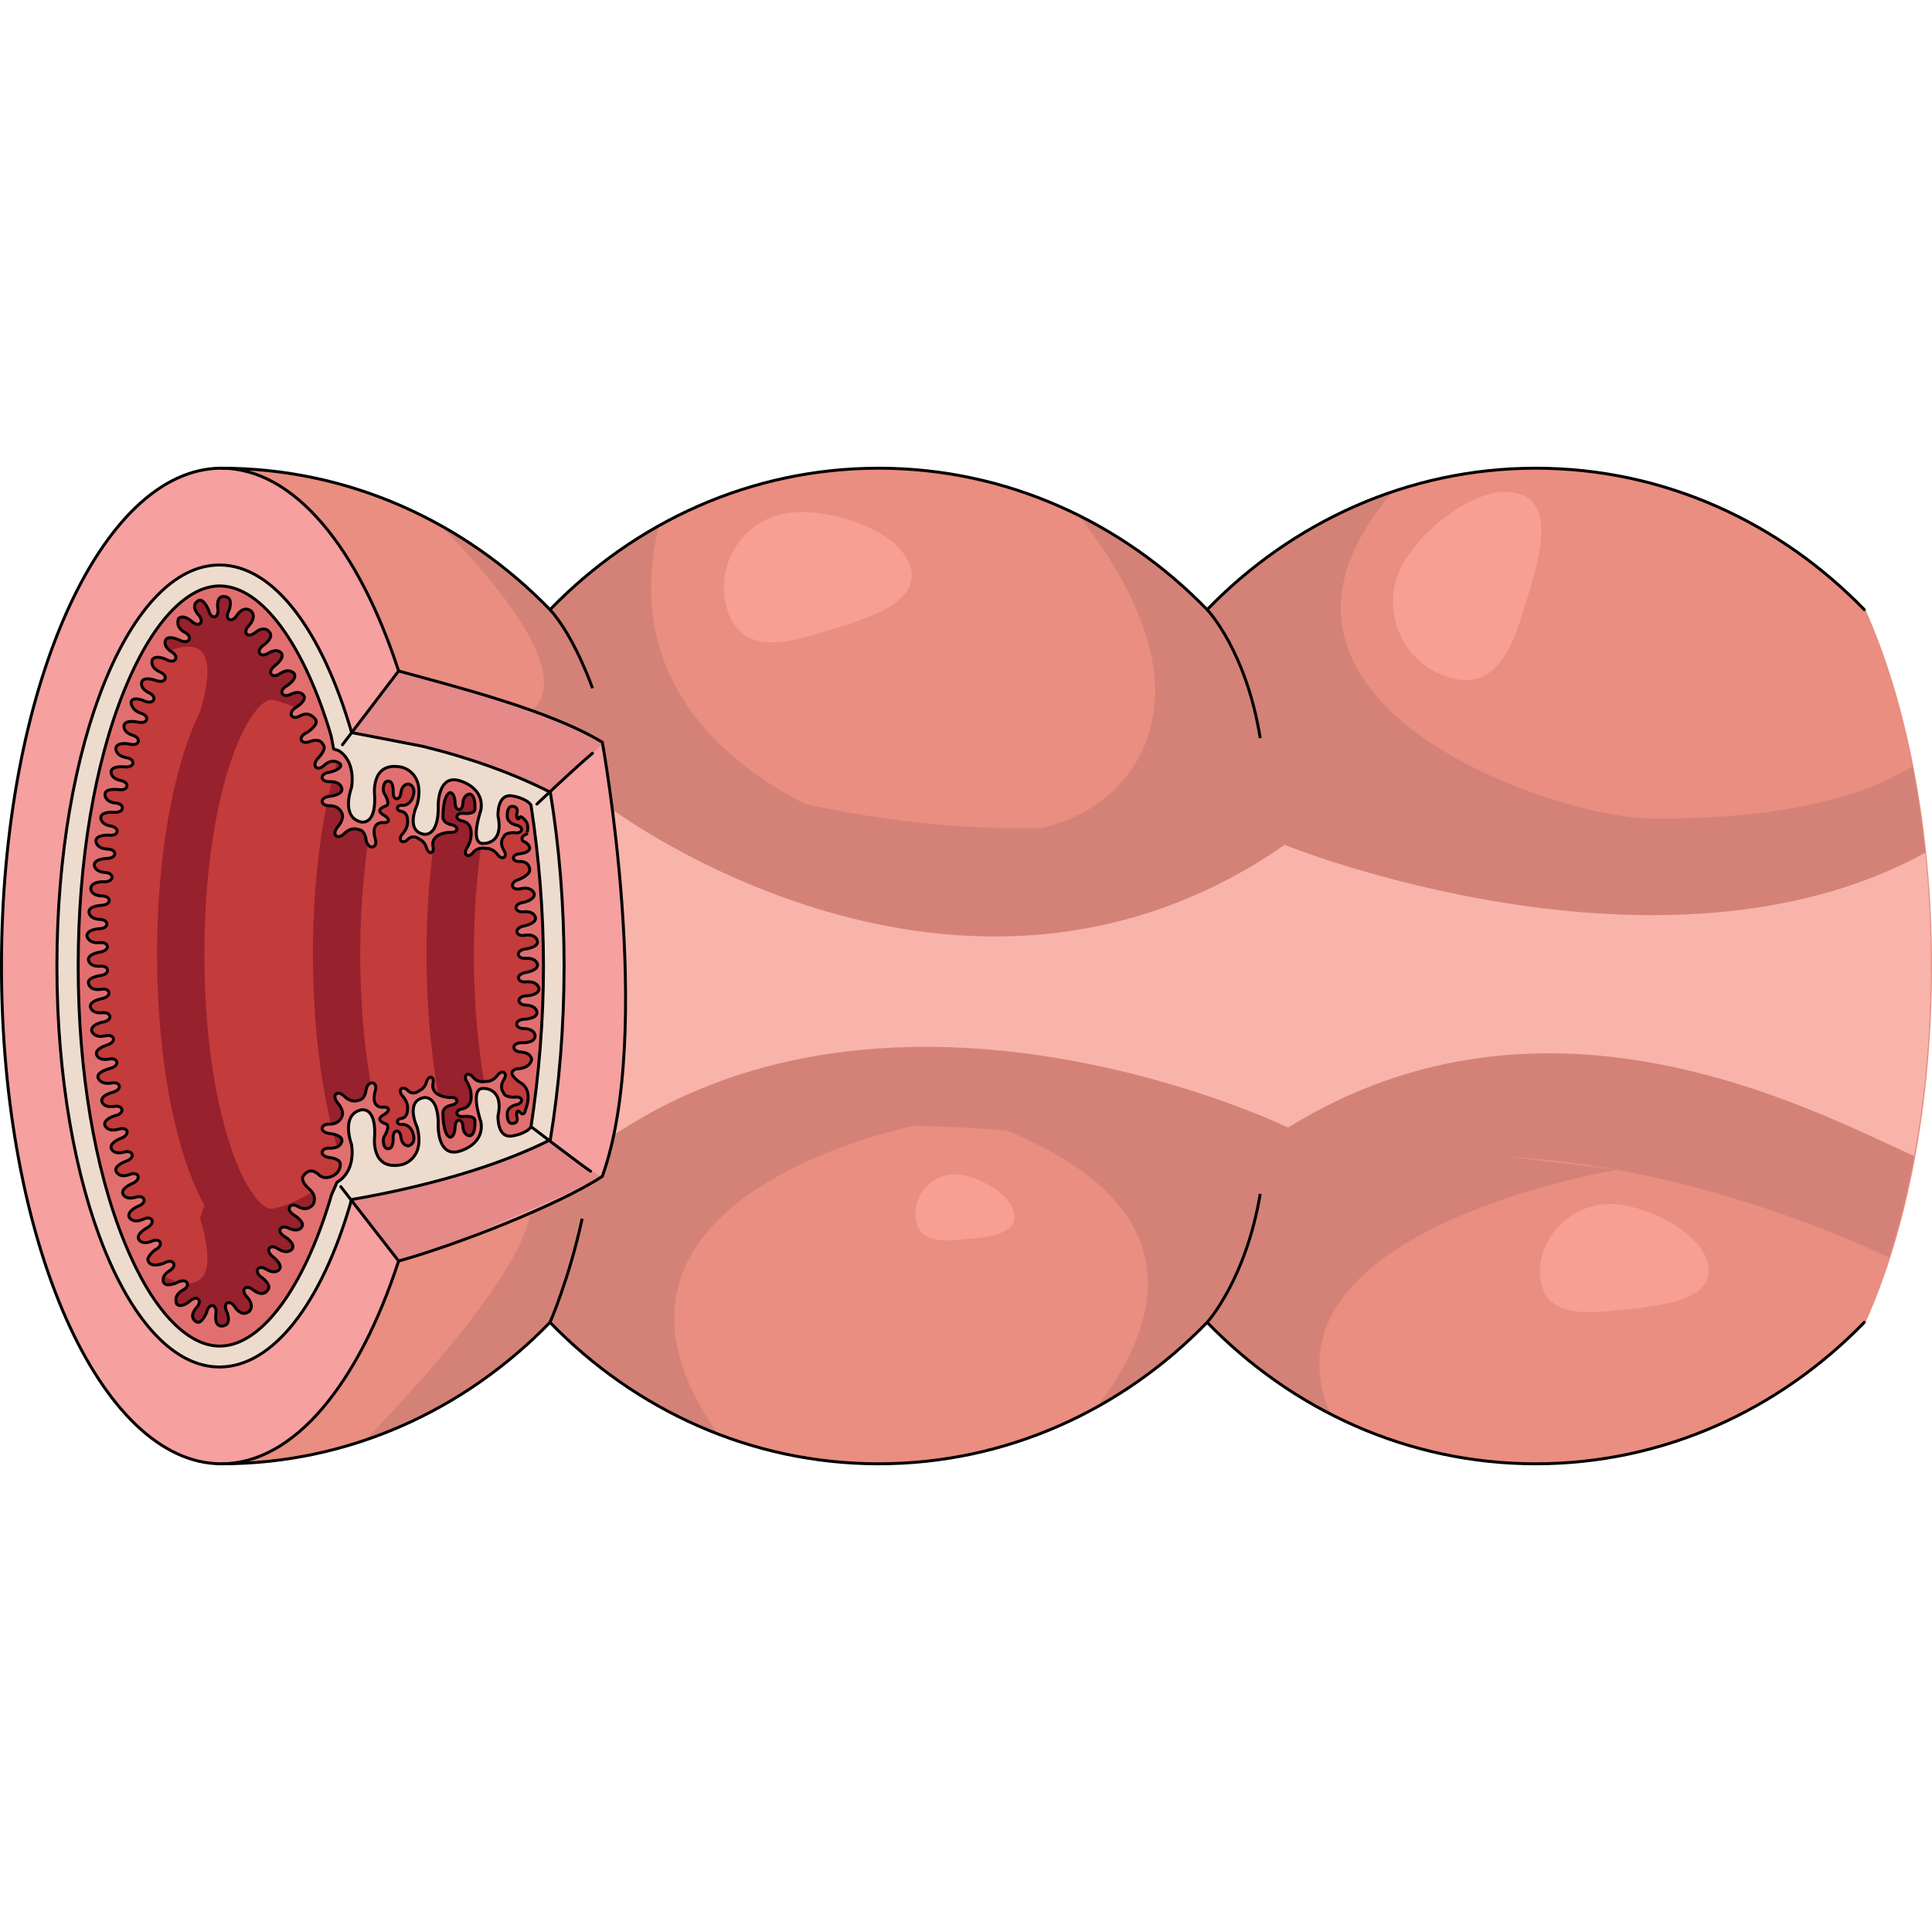
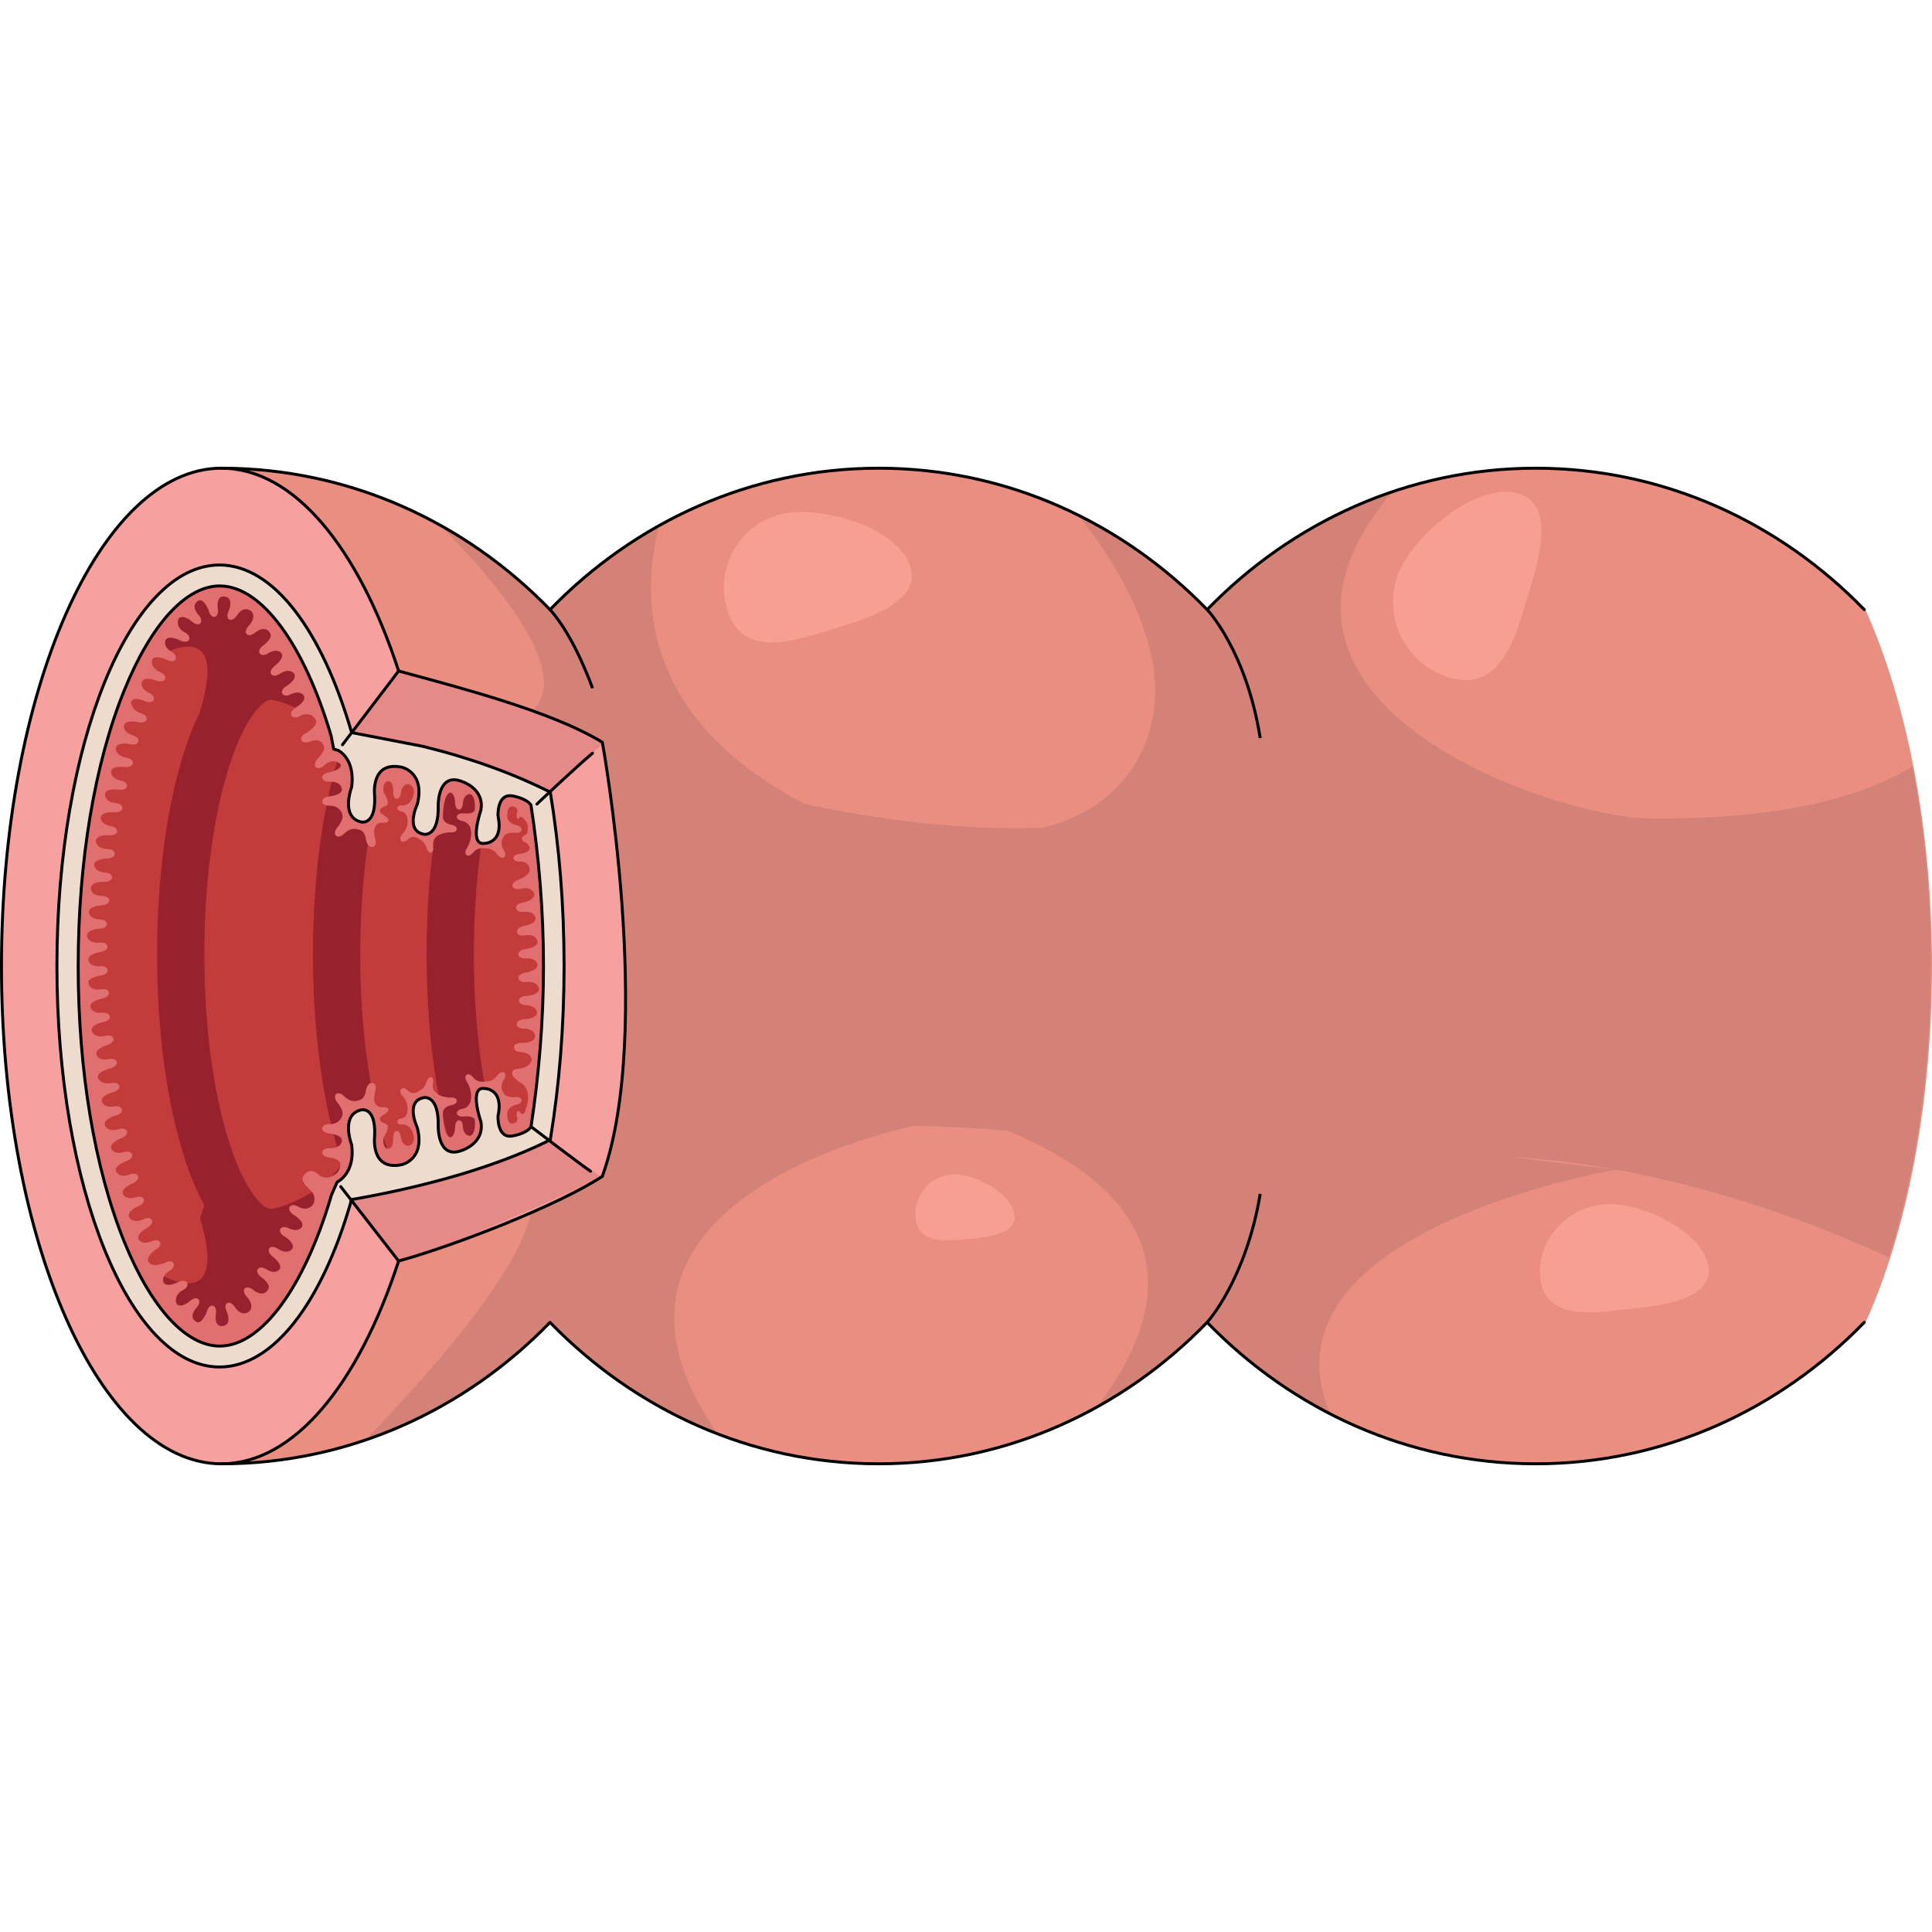
<svg xmlns="http://www.w3.org/2000/svg" version="1.1" id="Layer_2" width="800px" height="800px" viewBox="0 0 654.204 340.143" enable-background="new 0 0 654.204 340.143" xml:space="preserve">
  <g>
    <path fill="#E98E80" d="M654.204,170.021c0-47.15-8.779-90.081-22.566-120.673C602.908,19.731,563.67,1.46,520.38,1.46   c-43.295,0-82.534,18.275-111.261,47.893C380.393,19.735,341.153,1.46,297.861,1.46c-43.293,0-82.528,18.275-111.255,47.893   C157.876,19.735,118.638,1.46,75.346,1.46v337.123c43.292,0,82.53-18.271,111.261-47.893   c28.727,29.621,67.962,47.893,111.255,47.893c43.292,0,82.531-18.271,111.258-47.893c28.727,29.621,67.966,47.893,111.261,47.893   c43.282,0,82.515-18.266,111.243-47.878l0.09,0.02C645.588,260.109,654.204,217.342,654.204,170.021z" />
    <path fill="#D48277" d="M647.602,102.485c-22.652,13.86-55.855,18.021-89.322,17.614c-32.15-0.448-148.584-39.558-86.158-111.242   c-24.092,8.025-45.716,21.932-63.367,40.13c-12.864-13.264-27.842-24.242-44.343-32.334c0.03,0.035,33.628,38.357,25.494,71.142   c0,0-4.051,27.412-36.776,35.484c-28.414,0.932-56.436-2.881-80.391-8.028c-24.684-12.488-62.992-41.111-49.489-94.76   c-13.62,7.604-26.076,17.226-37.008,28.496c-11.22-11.565-24.048-21.392-38.087-29.085c19.551,19.612,46.19,50.883,32.046,63.713   c0,0,8.897,4.779,21.737,11.07c-32.805,8.353-12.581,134.354-10.433,147.181l-11.467,5.379   c2.829,18.604-32.14,58.314-55.794,82.748c23.539-8.092,44.68-21.813,61.997-39.668c15.947,16.443,35.137,29.382,56.458,37.646   c-55.387-79.802,66.892-103.783,66.934-103.791c10.834,0.202,21.4,0.801,31.525,1.664c61.844,25.765,53.139,63.121,30.852,92.833   c13.518-7.58,25.883-17.153,36.744-28.353c12.127,12.504,26.132,22.975,41.52,30.914c-25.504-61.776,97.078-82.172,97.083-82.173   c41.669,7.581,76.522,22.31,92.258,29.686c8.946-27.815,14.225-62.061,14.225-99.096   C653.839,145.839,651.596,123.103,647.602,102.485z M557.52,120.084c-0.016-0.007-0.032-0.014-0.048-0.021l0.804,0.036   C558.023,120.097,557.771,120.087,557.52,120.084z M510.953,234.693c12.49,0.682,24.714,2.247,36.402,4.373L510.953,234.693z" />
-     <path fill="#F8B4AA" d="M435,129.057c-109.85,76.255-227.705-12.044-227.705-12.044c-46.755,27.293-70.924,155.242,4.539,107.756   c97.699-61.479,224.33,0,224.33,0c87.858-54.381,177.492-5.887,211.974,9.646c3.67-19.939,5.701-41.811,5.701-64.758   c0-13.021-0.673-25.717-1.933-37.923C562.687,180.779,435,129.057,435,129.057z" />
    <path fill="#C33B3B" d="M179.809,224.515c-1.527,2.402-6.298,3.102-6.298,3.102c-5.273,0.943-4.88-6.787-4.88-6.787   c2.098-9.789-5.106-9.307-5.106-9.307c-4.606,0.07-0.702,11.211-0.702,11.211c1.385,7.649-6.792,9.914-6.908,9.953   c-7.758,2.615-7.532-8.361-7.532-8.361c0.253-10.72-4.82-9.699-4.82-9.699c-6.573,1.205-2.274,10.125-2.274,10.125   c2.78,10.872-5.213,12.588-5.213,12.588c-10.871,2.243-9.207-9.81-9.207-9.81c0.401-10.332-4.786-8.685-4.786-8.685   c-6.853,1.795-3.007,11.761-3.007,11.761c1.289,9.785-4.906,12.624-4.914,12.627l-1.908,4.334l-0.239,0.741l-0.002,0.106   l-0.014,0.049c-9.154,30.646-23.365,49.896-37.103,50.293l-0.211,0.007l-0.11,0.01H74.43c-11.455,0-23.247-12.882-32.353-35.344   c-10.061-24.818-15.601-57.971-15.601-93.349c0-35.379,5.54-68.532,15.601-93.354c9.105-22.465,20.897-35.349,32.353-35.349h0.143   l0.109,0.01l0.211,0.007c13.843,0.403,28.058,19.785,37.211,50.665l0.877,4.549l1.475,0.431c0.007,0.003,5.908,2.669,4.619,12.454   c0,0-3.846,9.966,3.007,11.761c0,0,5.188,1.647,4.786-8.685c0,0-1.664-12.053,9.207-9.81c0,0,7.993,1.716,5.213,12.588   c0,0-4.299,8.92,2.274,10.125c0,0,5.073,1.021,4.82-9.699c0,0-0.226-10.977,7.532-8.361c0.116,0.039,8.293,2.304,6.908,9.953   c0,0-3.904,11.141,0.702,11.211c0,0,7.204,0.482,5.106-9.307c0,0-0.394-7.73,4.88-6.787c0,0,4.771,0.723,6.296,3.125   c2.652,17.35,4.227,35.897,4.227,54.474C184.033,188.649,182.459,207.171,179.809,224.515z" />
    <path fill="#F6A0A0" d="M203.856,93.896c-5.43-3.301-12.19-6.351-19.521-9.141c-16.609-6.31-36.109-11.31-49.47-14.99   c-13.56-41.649-35.38-68.67-59.99-68.67c-41.14,0-74.479,75.471-74.479,168.561s33.34,168.56,74.479,168.56   c24.61,0,46.431-27.02,59.99-68.67c13.28-3.66,34.101-11.32,50.54-18.88c7.39-3.4,13.9-6.78,18.45-9.78   c0.26-0.72,0.51-1.45,0.74-2.18c0.189-0.57,0.37-1.14,0.55-1.72c0.17-0.53,0.33-1.07,0.479-1.62c0.24-0.811,0.46-1.62,0.681-2.45   c0.16-0.6,0.319-1.22,0.47-1.83c0.02-0.09,0.04-0.18,0.06-0.26c0.171-0.69,0.33-1.38,0.49-2.08c0.65-2.9,1.21-5.89,1.7-8.95   c0.11-0.67,0.22-1.35,0.32-2.03c0.42-2.88,0.779-5.819,1.08-8.81c0.069-0.65,0.13-1.3,0.189-1.95c0.05-0.46,0.09-0.92,0.13-1.38   c0.07-0.85,0.141-1.71,0.2-2.57c0.05-0.6,0.09-1.199,0.13-1.8c0.11-1.6,0.21-3.21,0.28-4.83c0.05-0.89,0.09-1.79,0.12-2.689   c0.069-1.59,0.12-3.181,0.149-4.78c0.04-1.36,0.061-2.72,0.08-4.08c0-0.15,0-0.29,0-0.44c0.011-0.529,0.011-1.06,0.011-1.6   C211.977,138.606,203.856,93.896,203.856,93.896z M186.227,228.566l-0.09-0.011c-12.91,6.49-34.511,14.49-67.19,20.19   c-0.01,0.06-0.04,0.14-0.07,0.25c-0.01,0.03-0.02,0.06-0.02,0.09c-0.04,0.11-0.07,0.24-0.12,0.39c-0.04,0.131-0.07,0.23-0.09,0.301   c-0.03,0.109-0.061,0.22-0.101,0.35c-9.899,33.14-25.75,54.771-43.67,55.29c-0.22,0.02-0.449,0.02-0.67,0.02   c-30.399,0-55.04-60.789-55.04-135.779s24.641-135.79,55.04-135.79c0.221,0,0.45,0,0.67,0.02   c18.181,0.53,34.221,22.79,44.091,56.73v0.01c0.47,0.11,23.619,4.53,24.079,4.65c16.011,3.92,30.551,9.17,43.091,15.479l0.09-0.01   c3.02,18.34,4.67,38.18,4.67,58.91C190.896,190.386,189.246,210.226,186.227,228.566z" />
    <path fill="#E58989" d="M203.856,93.896c-5.43-3.301-12.19-6.351-19.521-9.141c-16.609-6.31-36.109-11.31-49.47-14.99   c-0.014-0.042-0.028-0.083-0.042-0.126l-15.061,21.145c4.122,0.802,22.869,4.385,23.282,4.492   c16.011,3.92,30.551,9.17,43.091,15.479l0.09-0.01c0.01,0.06,0.018,0.12,0.027,0.179l17.777-16.038   C203.919,94.241,203.856,93.896,203.856,93.896z" />
    <path fill="#E58989" d="M203.221,241.298c-4.974,3.955-52.084,23.406-64.877,28.733c-0.009,0.043-3.47-0.529-3.478-0.485   l-16.01-20.46c3.989-1.313,24.007-5.231,24.403-5.39c15.393-5.896,29.864-6.604,41.515-14.436l1.664,0.031   C186.441,229.23,203.221,241.298,203.221,241.298z" />
    <g>
      <path fill="#97212D" d="M133.236,237.607c-0.912-2.172-1.823-4.611-2.712-7.354c-5.513-17.013-8.549-39.787-8.549-64.127    c0-17.613,1.598-34.394,4.565-48.776c-1.104,4.965-4.46,3.903-4.46,3.903c-6.853-1.795-3.007-11.761-3.007-11.761    c1.007-7.646-2.366-10.934-3.896-12.013c-5.935,18.515-9.202,42.865-9.202,68.646c0,25.971,3.313,50.496,9.329,69.059    c0.606,1.871,1.229,3.633,1.861,5.307c1.361-1.939,2.543-5.067,1.908-9.886c0,0-3.846-9.966,3.007-11.761    c0,0,5.188-1.647,4.786,8.685C126.867,227.529,125.516,237.337,133.236,237.607z" />
      <path fill="#97212D" d="M126.867,112.568c0.071,1.836-0.036,3.288-0.258,4.444c1.016-4.869,2.188-9.456,3.512-13.705    C125.924,105.716,126.867,112.568,126.867,112.568z" />
    </g>
    <path fill="#97212D" d="M160.446,166.126c0-13.226,0.903-25.979,2.606-37.607c-3.849-0.824-0.23-11.154-0.23-11.154   c1.385-7.649-6.792-9.914-6.908-9.953c-2.493-0.841-4.158-0.273-5.275,0.878c-4.02,16.734-6.192,36.812-6.192,57.837   c0,24.993,3.075,48.631,8.669,66.921c0.794,0.098,1.716,0.005,2.799-0.36c0.116-0.039,8.293-2.304,6.908-9.953   c0,0-3.904-11.141,0.702-11.211c0,0,0.331-0.021,0.829,0.04C161.809,197.947,160.446,182.392,160.446,166.126z" />
    <path fill="#97212D" d="M91.719,252.303c-2.743,0-8.728-5.872-13.971-22.05c-5.513-17.013-8.549-39.787-8.549-64.127   s3.036-47.113,8.549-64.125c5.243-16.178,11.228-22.05,13.971-22.05s22.096,5.872,27.339,22.05   c0.938,2.896,1.552,5.961,1.934,9.169h3.716c-1.111-4.99-2.376-9.718-3.797-14.103c-5.453-16.824-12.049-25.47-18.279-29.641   l-6.535-10.948c-6.654-9.485-13.979-14.874-21.203-15.085l-0.211-0.007l-0.109-0.01H74.43c-8.353,0-16.884,6.857-24.423,19.277   l1.536,5.78c0,0,26.863-17.944,16.196,17.527v0.001c-1.813,3.691-3.564,8.024-5.211,13.104   c-6.017,18.563-9.329,43.089-9.329,69.059c0,25.971,3.313,50.496,9.329,69.059c2.099,6.475,4.366,11.726,6.718,15.99l-1.507,4.258   c10.667,35.472-16.196,17.527-16.196,17.527l-1.536,5.78c7.539,12.42,16.07,19.277,24.423,19.277h0.143l0.109-0.01l0.211-0.007   c7.225-0.211,14.549-5.6,21.203-15.085l6.092-9.456l5.846-13.395l0,0c4.509-5.024,8.984-12.869,12.877-24.88   c0.346-1.065,0.68-2.155,1.007-3.26h-3.454C112.479,246.835,94.365,252.303,91.719,252.303z" />
    <path fill="#EDDCCE" d="M186.528,111.482l-0.09,0.01c-12.54-6.31-27.08-11.56-43.091-15.479c-0.46-0.12-23.609-4.54-24.079-4.65   v-0.01c-9.87-33.94-25.91-56.2-44.091-56.73c-0.22-0.02-0.449-0.02-0.67-0.02c-30.399,0-55.04,60.8-55.04,135.79   s24.641,135.779,55.04,135.779c0.221,0,0.45,0,0.67-0.02c17.92-0.52,33.771-22.15,43.67-55.29c0.04-0.13,0.07-0.24,0.101-0.35   c0.02-0.07,0.05-0.17,0.09-0.301c0.05-0.149,0.08-0.279,0.12-0.39c0-0.03,0.01-0.06,0.02-0.09c0.03-0.11,0.061-0.19,0.07-0.25   c32.68-5.7,54.28-13.7,67.19-20.19l0.09,0.011c3.02-18.341,4.67-38.181,4.67-58.91   C191.198,149.662,189.548,129.822,186.528,111.482z M179.809,224.515c-1.527,2.402-6.298,3.102-6.298,3.102   c-5.273,0.943-4.88-6.787-4.88-6.787c2.098-9.789-5.106-9.307-5.106-9.307c-4.606,0.07-0.702,11.211-0.702,11.211   c1.385,7.649-6.792,9.914-6.908,9.953c-7.758,2.615-7.532-8.361-7.532-8.361c0.253-10.72-4.82-9.699-4.82-9.699   c-6.573,1.205-2.274,10.125-2.274,10.125c2.78,10.872-5.213,12.588-5.213,12.588c-10.871,2.243-9.207-9.81-9.207-9.81   c0.401-10.332-4.786-8.685-4.786-8.685c-6.853,1.795-3.007,11.761-3.007,11.761c1.289,9.785-4.906,12.624-4.914,12.627   l-1.908,4.334l-0.239,0.741l-0.002,0.106l-0.014,0.049c-9.154,30.646-23.365,49.896-37.103,50.293l-0.211,0.007l-0.11,0.01H74.43   c-11.455,0-23.247-12.882-32.353-35.344c-10.061-24.818-15.601-57.971-15.601-93.349c0-35.379,5.54-68.532,15.601-93.354   c9.105-22.465,20.897-35.349,32.353-35.349h0.143l0.109,0.01l0.211,0.007c13.843,0.403,28.058,19.785,37.211,50.665l0.877,4.549   l1.475,0.431c0.007,0.003,5.908,2.669,4.619,12.454c0,0-3.846,9.966,3.007,11.761c0,0,5.188,1.647,4.786-8.685   c0,0-1.664-12.053,9.207-9.81c0,0,7.993,1.716,5.213,12.588c0,0-4.299,8.92,2.274,10.125c0,0,5.073,1.021,4.82-9.699   c0,0-0.226-10.977,7.532-8.361c0.116,0.039,8.293,2.304,6.908,9.953c0,0-3.904,11.141,0.702,11.211c0,0,7.204,0.482,5.106-9.307   c0,0-0.394-7.73,4.88-6.787c0,0,4.771,0.723,6.296,3.125c2.652,17.35,4.227,35.897,4.227,54.474   C184.033,188.649,182.459,207.171,179.809,224.515z" />
    <path fill="#E26F6F" d="M179.807,115.606c-1.525-2.402-6.296-3.125-6.296-3.125c-5.273-0.943-4.88,6.787-4.88,6.787   c2.098,9.789-5.106,9.307-5.106,9.307c-4.606-0.07-0.702-11.211-0.702-11.211c1.385-7.649-6.792-9.914-6.908-9.953   c-7.758-2.615-7.532,8.361-7.532,8.361c0.253,10.72-4.82,9.699-4.82,9.699c-6.573-1.205-2.274-10.125-2.274-10.125   c2.78-10.872-5.213-12.588-5.213-12.588c-10.871-2.243-9.207,9.81-9.207,9.81c0.401,10.332-4.786,8.685-4.786,8.685   c-6.853-1.795-3.007-11.761-3.007-11.761c1.289-9.785-4.612-12.451-4.619-12.454l-1.475-0.431l-0.877-4.549   c-9.153-30.88-23.368-50.262-37.211-50.665l-0.211-0.007l-0.109-0.01H74.43c-11.455,0-23.247,12.884-32.353,35.349   c-10.061,24.822-15.601,57.976-15.601,93.354c0,35.378,5.54,68.53,15.601,93.349c9.105,22.462,20.897,35.344,32.353,35.344h0.144   l0.11-0.01l0.211-0.007c13.737-0.397,27.948-19.646,37.103-50.293l0.014-0.049l0.002-0.106l0.239-0.741l1.908-4.334   c0.008-0.003,6.203-2.842,4.914-12.627c0,0-3.846-9.966,3.007-11.761c0,0,5.188-1.647,4.786,8.685c0,0-1.664,12.053,9.207,9.81   c0,0,7.993-1.716,5.213-12.588c0,0-4.299-8.92,2.274-10.125c0,0,5.073-1.021,4.82,9.699c0,0-0.226,10.977,7.532,8.361   c0.116-0.039,8.293-2.304,6.908-9.953c0,0-3.904-11.141,0.702-11.211c0,0,7.204-0.482,5.106,9.307c0,0-0.394,7.73,4.88,6.787   c0,0,4.771-0.699,6.298-3.102c2.65-17.344,4.225-35.865,4.225-54.435C184.033,151.504,182.459,132.956,179.807,115.606z    M178.008,183.321c3.867,0.164,3.824,2.547,3.824,2.547c0.002,2.047-4.182,2.223-4.182,2.223c-3.701,0.197-3.375,3.109-0.346,3.174   c4.071,0.084,3.898,2.592,3.898,2.592c-0.275,2.465-4.37,2.209-4.37,2.209c-3.707-0.086-3.611,2.951-0.589,3.135   c3.865,0.238,3.778,2.619,3.778,2.619c-0.766,3.187-5.069,3.086-5.069,3.086c-4.084,1.167,1.021,4.521,1.021,4.521   c4.886,2.594,2.044,9.049,2.044,9.049c-0.583,3.233-2.226,0.851-2.226,0.851c-1.021-0.681-0.851,1.446-0.851,1.446   c0.969,2.699-1.431,2.639-1.431,2.639c-2.026,0.086-1.741-3.486-1.741-3.486s-0.104-2.162,3.209-2.93   c2.433-0.565,2.188-2.98-0.828-2.498c0,0-3.258,0.15-3.609-1.498c0,0-1.684-1.67,0.127-4.549c1.329-2.115-0.547-3.656-2.347-1.189   c0,0-1.463,2.089-3.862,1.891c0,0-2.621,0.73-4.304-1.432c-1.534-1.971-3.615-0.774-1.939,1.778c0,0,1.421,2.074,1.323,4.83   c0,0,0.251,3.582-3.103,4.155c-2.462,0.421-2.357,2.848,0.682,2.541c0,0,3.431-0.387,3.687,1.28   c0.284,5.337-1.731,5.273-1.731,5.273s-2.207,0.027-2.356-3.372c-0.111-2.495-2.532-2.694-2.606,0.359c0,0-0.044,3.452-1.729,3.499   c-2.431-0.75-2.394-8.104-2.394-8.104s-0.338-2.181,3.007-2.808c2.455-0.461,2.312-2.886-0.723-2.529c0,0-6.662-0.187-5.636-4.964   c0.445-2.075-1.312-2.855-2.197-0.415c0,0-0.481,2.243-2.34,2.974c0,0-2.095,1.973-4.061-0.047   c-1.741-1.789-3.696-0.069-1.563,2.117c0,0,1.854,2.006,1.527,4.403c0,0,0.103,2.673-2.11,3.02   c-1.968,0.309-1.785,2.346,0.625,2.003c0,0,3.061,0.006,3.619,4.351c0.187,2.574-1.837,2.904-1.837,2.904s-2.2,0.182-2.589-3.198   c-0.288-2.481-2.718-2.509-2.575,0.542c0,0,0.199,3.446-1.479,3.613c-1.164,0.238-1.585-1.03-1.585-1.03   c-0.699-2.144,0.093-3.169,0.093-3.169c2.329-4.008,0.439-4.202,0.439-4.202s-4.013-1.22-0.68-3.074   c2.183-1.215,2.355-2.851-0.683-2.541c0,0-3.855,0.061-2.118-5.744c0.869-2.904-2.479-3.739-3.189-0.102   c0,0-0.135,3.255-2.681,3.523c0,0-2.181,1.094-4.753-1.469c-2.147-2.14-4.468-0.403-2.073,2.427c0,0,2.328,2.621,1.33,4.568   c0,0-0.834,2.597-4.235,2.511c-3.03-0.076-3.514,2.79,0.173,3.188c0,0,4.211,0.402,4.1,2.445c0,0-0.147,2.672-4.272,2.511   c-3.029-0.119-3.514,2.79,0.173,3.188c0,0,3.675,0.343,3.563,2.386s-1.416,3.053-1.416,3.053c-3.447,2.645-5.671,0.561-5.671,0.561   c-3.104-3.104-5.049-0.278-5.049-0.278c-2.133,1.747,1.484,4.834,1.484,4.834c3.102,2.531,1.43,5.254,1.43,5.254   s-1.706,2.772-5.208,0.729c-2.62-1.526-4.368,1.02-1.208,2.957c0,0,3.596,2.145,2.616,3.945c0,0-1.098,2.114-4.573,0.416   c-2.723-1.328-4.304,1.268-1.038,3.021c0,0,3.384,2.123,2.35,4.038c0,0-1.559,2.18-4.993-0.111   c-2.521-1.685-4.454,0.542-1.517,2.809c0,0,3.345,2.52,2.183,4.202c0,0-1.318,1.985-4.596-0.074   c-2.563-1.611-4.413,0.8-1.352,2.891c0,0,3.569,2.526,1.868,4.351c0,0-1.513,2.501-4.933-0.259c-2.355-1.9-4.484-0.016-1.854,2.598   c0,0,2.523,2.712,0.641,4.724c0,0-2.396,2.34-4.965-1.559c-1.665-2.527-4.271-1.367-2.552,1.917c0,0,1.493,3.795-0.94,4.477   c0,0-3.586,1.421-2.834-4.172c0.403-3.001-2.355-3.816-3.186-0.203c0,0-1.773,4.241-3.486,3.067c0,0-2.929-1.405,0.182-4.892   c2.016-2.26,0.166-4.48-2.534-1.94c0,0-2.679,2.308-4.267,0.866c0,0-1.424-2.928,2.18-4.787c2.693-1.391,1.484-4.232-1.847-2.604   c0,0-3.739,1.882-4.734,0.09c0,0-1.193-2.061,2.104-4.083c2.582-1.584,1.241-4.311-1.991-2.496c0,0-4.319,1.834-5.321-0.644   c-0.872-1.328,2.174-3.765,2.174-3.765c3.342-1.608,1.876-4.27-0.9-3.063c-3.553,1.545-4.555-0.617-4.555-0.617   c-0.896-1.841,2.79-3.828,2.79-3.828c3.243-1.796,1.668-4.289-1.075-3.005c-3.741,1.75-4.955-0.638-4.955-0.638   c-0.735-2.05,2.932-3.64,2.932-3.64c3.49-1.243,2.32-4.046-0.572-3.143c-3.691,1.155-4.458-1.1-4.458-1.1   c-0.696-1.928,3.181-3.509,3.181-3.509c3.415-1.438,2.069-4.218-0.75-3.102c-3.769,1.489-4.708-1-4.708-1   c-0.946-1.873,3.23-3.4,3.23-3.4c3.527-1.137,2.444-3.975-0.474-3.156c-3.729,1.042-4.427-1.237-4.427-1.237   c-0.636-1.944,3.288-3.409,3.288-3.409c3.459-1.336,2.239-4.021-0.654-3.124c-3.946,1.222-4.818-1.311-4.818-1.311   c-0.451-2.131,3.398-3.204,3.398-3.204c3.63-0.753,2.852-3.691-0.135-3.19c-3.817,0.64-4.268-1.7-4.268-1.7   c-0.426-2.003,3.631-3.039,3.631-3.039c3.58-0.959,2.659-3.751-0.319-3.176c-3.764,0.727-4.577-1.7-4.577-1.7   c-0.704-2.062,4.035-3.226,4.035-3.226c3.602-0.882,2.719-3.789-0.248-3.183c-3.793,0.775-4.328-1.546-4.328-1.546   c-0.496-1.985,3.521-3.168,3.521-3.168c3.545-1.087,2.521-3.852-0.432-3.163c-4.021,0.938-4.713-1.649-4.713-1.649   c-0.297-2.157,3.619-2.954,3.619-2.954c3.674-0.494,3.106-3.479,0.091-3.192c-3.852,0.366-4.136-1.999-4.136-1.999   c-0.282-2.029,3.838-2.773,3.838-2.773c3.64-0.702,2.897-3.699-0.091-3.191c-3.997,0.68-4.401-1.952-4.401-1.952   c-0.537-2.027,3.865-2.658,3.865-2.658c3.688-0.382,3.212-3.383,0.188-3.188c-3.862,0.25-4.074-2.123-4.074-2.123   c-0.221-2.035,3.921-2.656,3.921-2.656c3.659-0.592,3.022-3.471,0.006-3.192c-4.113,0.38-4.443-2.278-4.443-2.278   c0-2.178,3.988-2.432,3.988-2.432c3.707,0.014,3.554-3.021,0.527-3.149c-3.867-0.164-3.824-2.546-3.824-2.546   c-0.002-2.048,4.182-2.223,4.182-2.223c3.701-0.198,3.375-3.11,0.346-3.174c-4.071-0.085-3.898-2.593-3.898-2.593   c0.275-2.464,4.37-2.208,4.37-2.208c3.707,0.085,3.611-2.951,0.589-3.136c-3.865-0.238-3.778-2.619-3.778-2.619   c0.037-2.046,4.225-2.143,4.225-2.143c3.704-0.129,3.436-3.063,0.407-3.167c-4.128-0.141-4.124-2.818-4.124-2.818   c0.275-2.159,4.263-1.912,4.263-1.912c3.677,0.479,3.904-2.551,0.918-3.058c-3.813-0.649-3.474-3.006-3.474-3.006   c0.255-2.033,4.427-1.682,4.427-1.682c3.696,0.271,3.762-2.817,0.743-3.104c-4.038-0.384-3.741-3.029-3.741-3.029   c0.007-2.098,4.422-1.563,4.422-1.563c3.66,0.59,3.98-2.432,1.012-3.028c-3.795-0.763-3.384-3.11-3.384-3.11   c0.318-2.023,4.478-1.544,4.478-1.544c3.688,0.379,3.821-2.567,0.837-3.081c-4.071-0.702-3.698-3.356-3.698-3.356   c0.566-2.104,4.483-1.312,4.483-1.312c3.575,0.979,4.218-1.993,1.328-2.903c-3.691-1.164-3.03-3.452-3.03-3.452   c0.53-1.978,4.615-1.059,4.615-1.059c3.625,0.77,4.055-2.089,1.159-2.976c-3.249-0.995-3.429-3.613-3.429-3.613   c0.279-2.435,4.492-0.576,4.492-0.576c3.407,1.461,4.45-1.394,1.715-2.691c-3.497-1.661-2.529-3.838-2.529-3.838   c0.797-1.885,4.718-0.414,4.718-0.414c3.487,1.262,4.33-1.563,1.556-2.787c-3.777-1.668-2.773-4.152-2.773-4.152   c1.061-1.901,4.668-0.186,4.668-0.186c3.232,1.814,4.573-0.912,1.991-2.496c-3.297-2.022-2.104-4.083-2.104-4.083   c0.995-1.792,4.734,0.09,4.734,0.09c3.331,1.628,4.54-1.214,1.847-2.604c-3.604-1.859-2.18-4.787-2.18-4.787   c1.588-1.441,4.267,0.866,4.267,0.866c2.7,2.54,4.55,0.319,2.534-1.94c-3.11-3.486-0.182-4.892-0.182-4.892   c1.713-1.174,3.486,3.067,3.486,3.067c0.83,3.613,3.589,2.798,3.186-0.203c-0.752-5.593,2.834-4.172,2.834-4.172   c2.434,0.682,0.94,4.477,0.94,4.477c-1.719,3.284,0.887,4.444,2.552,1.917c2.568-3.898,4.965-1.559,4.965-1.559   c1.883,2.012-0.641,4.724-0.641,4.724c-2.63,2.613-0.501,4.498,1.854,2.598c3.42-2.76,4.933-0.259,4.933-0.259   c1.701,1.824-1.868,4.351-1.868,4.351c-3.062,2.091-1.211,4.502,1.352,2.891c3.277-2.06,4.596-0.074,4.596-0.074   c1.162,1.683-2.183,4.202-2.183,4.202c-2.938,2.267-1.005,4.493,1.517,2.809c3.435-2.291,4.993-0.111,4.993-0.111   c1.034,1.915-2.35,4.038-2.35,4.038c-3.266,1.753-1.685,4.349,1.038,3.021c3.476-1.698,4.573,0.416,4.573,0.416   c0.979,1.801-2.616,3.945-2.616,3.945c-3.16,1.938-1.412,4.483,1.208,2.957c3.502-2.043,5.5,1.357,5.5,1.357   c0.758,1.9-3.063,4.239-3.063,4.239c-3.367,1.553-1.979,4.155,0.853,3.076c3.858-1.469,4.633,1.025,4.633,1.025   c1.438,1.455-1.674,4.544-1.674,4.544c-2.495,2.743-0.203,4.599,1.984,2.5c2.98-2.856,5.463-0.571,5.463-0.571   c1.273,1.671-3.488,2.858-3.488,2.858c-3.687,0.397-3.202,3.307-0.173,3.188c4.125-0.161,4.272,2.511,4.272,2.511   c0.111,2.043-4.1,2.445-4.1,2.445c-3.687,0.397-3.203,3.264-0.173,3.188c3.401-0.086,4.235,2.511,4.235,2.511   c0.998,1.947-1.33,4.568-1.33,4.568c-2.395,2.83-0.074,4.566,2.073,2.427c2.572-2.563,4.753-1.469,4.753-1.469   c2.546,0.269,2.681,3.523,2.681,3.523c0.711,3.638,4.059,2.803,3.189-0.102c-1.737-5.805,2.118-5.744,2.118-5.744   c3.038,0.31,2.865-1.326,0.683-2.541c-3.333-1.854,0.68-3.074,0.68-3.074s1.89-0.194-0.439-4.202c0,0-0.792-1.025-0.093-3.169   c0,0,0.421-1.269,1.585-1.03c1.678,0.167,1.479,3.613,1.479,3.613c-0.143,3.051,2.287,3.023,2.575,0.542   c0.389-3.38,2.589-3.198,2.589-3.198s2.023,0.33,1.837,2.904c-0.559,4.345-3.619,4.351-3.619,4.351   c-2.41-0.343-2.593,1.694-0.625,2.003c2.213,0.347,2.11,3.02,2.11,3.02c0.326,2.397-1.527,4.403-1.527,4.403   c-2.134,2.187-0.179,3.906,1.563,2.117c1.966-2.02,4.061-0.047,4.061-0.047c1.858,0.73,2.34,2.974,2.34,2.974   c0.886,2.44,2.643,1.66,2.197-0.415c-1.026-4.777,5.636-4.964,5.636-4.964c3.034,0.356,3.178-2.068,0.723-2.529   c-3.345-0.627-3.007-2.808-3.007-2.808s-0.037-7.354,2.394-8.104c1.686,0.047,1.729,3.499,1.729,3.499   c0.074,3.054,2.495,2.854,2.606,0.359c0.149-3.399,2.356-3.372,2.356-3.372s2.016-0.063,1.731,5.273   c-0.256,1.667-3.687,1.28-3.687,1.28c-3.039-0.307-3.144,2.12-0.682,2.541c3.354,0.573,3.103,4.155,3.103,4.155   c0.098,2.756-1.323,4.83-1.323,4.83c-1.676,2.553,0.405,3.749,1.939,1.778c1.683-2.162,4.304-1.432,4.304-1.432   c2.399-0.198,3.862,1.891,3.862,1.891c1.8,2.467,3.676,0.926,2.347-1.189c-1.811-2.879-0.127-4.549-0.127-4.549   c0.352-1.648,3.609-1.498,3.609-1.498c3.016,0.482,3.261-1.933,0.828-2.498c-3.313-0.768-3.209-2.93-3.209-2.93   s-0.285-3.572,1.741-3.486c0,0,2.399-0.061,1.431,2.639c0,0-0.171,2.127,0.851,1.446c0,0,0.152-1.698,2.226,0.851   c1.332,1.638,0.354,4.444,0.354,4.444c-2.669,1.015-1.222,2.443-1.222,2.443c2.068,0.752,2.206,2.238,2.206,2.238   c0.089,1.683-3.35,2-3.35,2c-3.038,0.316-2.648,2.713-0.152,2.627c3.399-0.118,3.488,2.494,3.488,2.494   c0.496,1.984-3.58,3.579-3.58,3.579c-3.545,1.086-2.521,3.852,0.432,3.162c4.021-0.938,4.713,1.65,4.713,1.65   c0.297,2.156-3.619,2.953-3.619,2.953c-3.674,0.494-3.106,3.479-0.091,3.193c3.852-0.367,4.136,1.998,4.136,1.998   c0.282,2.029-3.838,2.773-3.838,2.773c-3.64,0.703-2.897,3.699,0.091,3.191c3.997-0.68,4.401,1.953,4.401,1.953   c0.537,2.027-3.865,2.658-3.865,2.658c-3.688,0.381-3.212,3.383-0.188,3.188c3.862-0.25,4.074,2.123,4.074,2.123   c0.221,2.035-3.921,2.656-3.921,2.656c-3.659,0.592-3.022,3.471-0.006,3.191c4.113-0.379,4.443,2.279,4.443,2.279   c0,2.178-3.988,2.432-3.988,2.432C174.828,180.159,174.981,183.194,178.008,183.321z" />
    <path fill="none" stroke="#000000" stroke-linecap="round" stroke-linejoin="round" stroke-miterlimit="10" d="M74.98,338.633   c43.292,0,82.527-18.274,111.261-47.889c28.727,29.614,67.962,47.889,111.255,47.889c43.292,0,82.531-18.274,111.261-47.889   c28.724,29.614,67.963,47.889,111.258,47.889c43.293,0,82.528-18.274,111.258-47.889" />
    <path fill="none" stroke="#000000" stroke-linecap="round" stroke-linejoin="round" stroke-miterlimit="10" d="M631.272,49.398   C602.543,19.781,563.305,1.51,520.015,1.51c-43.295,0-82.534,18.275-111.261,47.893C380.027,19.785,340.788,1.51,297.496,1.51   c-43.293,0-82.528,18.275-111.255,47.893C157.511,19.785,118.272,1.51,74.98,1.51" />
-     <path fill="none" stroke="#000000" stroke-linecap="round" stroke-linejoin="round" stroke-miterlimit="10" d="M520.015,252.352" />
    <path fill="none" stroke="#000000" stroke-linecap="round" stroke-linejoin="round" stroke-miterlimit="10" d="M119.058,249.16   c32.673-5.698,54.279-13.694,67.184-20.188" />
    <path fill="none" stroke="#000000" stroke-linecap="round" stroke-linejoin="round" stroke-miterlimit="10" d="M186.241,111.17   c-12.54-6.308-27.081-11.563-43.088-15.481c-0.464-0.113-23.612-4.54-24.079-4.651" />
    <path fill="none" stroke="#000000" stroke-linecap="round" stroke-linejoin="round" stroke-miterlimit="10" d="M520.015,87.795" />
    <path fill="none" stroke="#000000" stroke-linejoin="round" stroke-miterlimit="10" d="M200.629,76.015c0,0-6-17.363-14.388-26.612   " />
    <path fill="none" stroke="#000000" stroke-linejoin="round" stroke-miterlimit="10" d="M408.757,49.398   c0,0,13.205,13.753,17.971,43.502" />
    <path fill="none" stroke="#000000" stroke-linejoin="round" stroke-miterlimit="10" d="M631.272,49.398" />
    <path fill="none" stroke="#000000" stroke-linejoin="round" stroke-miterlimit="10" d="M408.757,290.744   c0,0,13.102-14.358,17.971-43.499" />
-     <path fill="none" stroke="#000000" stroke-linejoin="round" stroke-miterlimit="10" d="M186.241,290.744   c0,0,6.477-14.7,10.888-35.112" />
    <line fill="none" x1="74.98" y1="340.143" x2="74.98" y2="0" />
    <path fill="none" stroke="#000000" stroke-linecap="round" stroke-linejoin="round" stroke-miterlimit="10" d="M134.979,70.179   C121.418,28.53,99.593,1.51,74.981,1.51C33.848,1.51,0.5,76.978,0.5,170.07c0,93.095,33.348,168.562,74.481,168.562   c24.61,0,46.436-27.018,59.996-68.666l-19.591-25.185" />
    <path fill="none" stroke="#000000" stroke-linecap="round" stroke-linejoin="round" stroke-miterlimit="10" d="M118.961,249.257   c-0.345,1.344-0.467,1.825,0.019,0.154c0.107-0.37,0,0-0.329,1.131c-9.784,33.62-26.149,55.313-44.336,55.313   c-30.398,0-55.042-60.792-55.042-135.785c0-74.991,24.644-135.784,55.042-135.784c18.445,0,34.772,22.387,44.759,56.747" />
    <path fill="#F69F92" d="M310.01,255.276c-0.696-7.388,4.718-13.943,12.111-14.642c7.384-0.708,20.681,6.38,21.387,13.771   c0.697,7.39-11.577,7.682-18.961,8.382C317.161,263.492,310.717,262.67,310.01,255.276z" />
    <path fill="#F69F92" d="M521.496,275.143c-0.901-12.028,8.572-22.934,21.192-24.357c12.604-1.439,34.979,9.615,35.897,21.649   c0.904,12.032-20.014,12.98-32.617,14.406C533.361,288.274,522.416,287.18,521.496,275.143z" />
    <path fill="none" stroke="#000000" stroke-linejoin="round" stroke-miterlimit="10" d="M134.979,269.967   c19.246-5.301,54.336-19.015,68.98-28.669" />
    <path fill="none" stroke="#000000" stroke-linecap="round" stroke-linejoin="round" stroke-miterlimit="10" d="M115.962,95.152   l19.017-24.974c19.248,5.299,51.263,13.354,68.98,24.132c0,0,17.718,97.545,0,146.987" />
    <path fill="none" stroke="#000000" stroke-linecap="round" stroke-linejoin="round" stroke-miterlimit="10" d="M186.329,228.994   c3.024-18.342,4.678-38.195,4.678-58.923c0-20.726-1.652-40.577-4.676-58.917" />
    <path fill="#97212D" d="M225.457,76.015" />
    <path fill="none" stroke="#000000" stroke-linecap="round" stroke-linejoin="round" stroke-miterlimit="10" d="M181.804,115.239   c0,0,12.759-12.137,18.825-17.212" />
    <path fill="none" stroke="#000000" stroke-linecap="round" stroke-linejoin="round" stroke-miterlimit="10" d="M180.2,224.769   c0,0,17.396,13.29,19.772,14.803" />
    <path fill="none" stroke="#000000" stroke-linecap="round" stroke-linejoin="round" stroke-miterlimit="10" d="M179.809,224.515   c-1.527,2.402-6.298,3.102-6.298,3.102c-5.273,0.943-4.88-6.787-4.88-6.787c2.098-9.789-5.106-9.307-5.106-9.307   c-4.606,0.07-0.702,11.211-0.702,11.211c1.385,7.649-6.792,9.914-6.908,9.953c-7.758,2.615-7.532-8.361-7.532-8.361   c0.253-10.72-4.82-9.699-4.82-9.699c-6.573,1.205-2.274,10.125-2.274,10.125c2.78,10.872-5.213,12.588-5.213,12.588   c-10.871,2.243-9.207-9.81-9.207-9.81c0.401-10.332-4.786-8.685-4.786-8.685c-6.853,1.795-3.007,11.761-3.007,11.761   c1.289,9.785-4.906,12.624-4.914,12.627l-1.908,4.334l-0.239,0.741l-0.002,0.106l-0.014,0.049   c-9.154,30.646-23.365,49.896-37.103,50.293l-0.211,0.007l-0.11,0.01H74.43c-11.455,0-23.247-12.882-32.353-35.344   c-10.061-24.818-15.601-57.971-15.601-93.349c0-35.379,5.54-68.532,15.601-93.354c9.105-22.465,20.897-35.349,32.353-35.349h0.143   l0.109,0.01l0.211,0.007c13.843,0.403,28.058,19.785,37.211,50.665l0.877,4.549l1.475,0.431c0.007,0.003,5.908,2.669,4.619,12.454   c0,0-3.846,9.966,3.007,11.761c0,0,5.188,1.647,4.786-8.685c0,0-1.664-12.053,9.207-9.81c0,0,7.993,1.716,5.213,12.588   c0,0-4.299,8.92,2.274,10.125c0,0,5.073,1.021,4.82-9.699c0,0-0.226-10.977,7.532-8.361c0.116,0.039,8.293,2.304,6.908,9.953   c0,0-3.904,11.141,0.702,11.211c0,0,7.204,0.482,5.106-9.307c0,0-0.394-7.73,4.88-6.787c0,0,4.771,0.723,6.296,3.125   c2.652,17.35,4.227,35.897,4.227,54.474C184.033,188.649,182.459,207.171,179.809,224.515z" />
    <path fill="none" stroke="#000000" stroke-linecap="round" stroke-linejoin="round" stroke-miterlimit="10" d="M89.045,38.435" />
-     <path fill="none" stroke="#000000" stroke-linecap="round" stroke-linejoin="round" stroke-miterlimit="10" d="M178.018,120.944   c-2.073-2.549-2.226-0.851-2.226-0.851c-1.021,0.681-0.851-1.446-0.851-1.446c0.969-2.699-1.431-2.639-1.431-2.639   c-2.026-0.086-1.741,3.486-1.741,3.486s-0.104,2.162,3.209,2.93c2.433,0.565,2.188,2.98-0.828,2.498c0,0-3.258-0.15-3.609,1.498   c0,0-1.684,1.67,0.127,4.549c1.329,2.115-0.547,3.656-2.347,1.189c0,0-1.463-2.089-3.862-1.891c0,0-2.621-0.73-4.304,1.432   c-1.534,1.971-3.615,0.774-1.939-1.778c0,0,1.421-2.074,1.323-4.83c0,0,0.251-3.582-3.103-4.155   c-2.462-0.421-2.357-2.848,0.682-2.541c0,0,3.431,0.387,3.687-1.28c0.284-5.337-1.731-5.273-1.731-5.273s-2.207-0.027-2.356,3.372   c-0.111,2.495-2.532,2.694-2.606-0.359c0,0-0.044-3.452-1.729-3.499c-2.431,0.75-2.394,8.104-2.394,8.104s-0.338,2.181,3.007,2.808   c2.455,0.461,2.312,2.886-0.723,2.529c0,0-6.662,0.187-5.636,4.964c0.445,2.075-1.312,2.855-2.197,0.415   c0,0-0.481-2.243-2.34-2.974c0,0-2.095-1.973-4.061,0.047c-1.741,1.789-3.696,0.069-1.563-2.117c0,0,1.854-2.006,1.527-4.403   c0,0,0.103-2.673-2.11-3.02c-1.968-0.309-1.785-2.346,0.625-2.003c0,0,3.061-0.006,3.619-4.351   c0.187-2.574-1.837-2.904-1.837-2.904s-2.2-0.182-2.589,3.198c-0.288,2.481-2.718,2.509-2.575-0.542c0,0,0.199-3.446-1.479-3.613   c-1.164-0.238-1.585,1.03-1.585,1.03c-0.699,2.144,0.093,3.169,0.093,3.169c2.329,4.008,0.439,4.202,0.439,4.202   s-4.013,1.22-0.68,3.074c2.183,1.215,2.355,2.851-0.683,2.541c0,0-3.855-0.061-2.118,5.744c0.869,2.904-2.479,3.739-3.189,0.102   c0,0-0.135-3.255-2.681-3.523c0,0-2.181-1.094-4.753,1.469c-2.147,2.14-4.468,0.403-2.073-2.427c0,0,2.328-2.621,1.33-4.568   c0,0-0.834-2.597-4.235-2.511c-3.03,0.076-3.514-2.79,0.173-3.188c0,0,4.211-0.402,4.1-2.445c0,0-0.147-2.672-4.272-2.511   c-3.029,0.119-3.514-2.79,0.173-3.188c0,0,4.762-1.188,3.488-2.858c0,0-2.482-2.285-5.463,0.571   c-2.188,2.099-4.479,0.243-1.984-2.5c0,0,3.111-3.089,1.674-4.544c0,0-0.774-2.494-4.633-1.025   c-2.832,1.079-4.22-1.523-0.853-3.076c0,0,3.821-2.339,3.063-4.239c0,0-1.998-3.4-5.5-1.357c-2.62,1.526-4.368-1.02-1.208-2.957   c0,0,3.596-2.145,2.616-3.945c0,0-1.098-2.114-4.573-0.416c-2.723,1.328-4.304-1.268-1.038-3.021c0,0,3.384-2.123,2.35-4.038   c0,0-1.559-2.18-4.993,0.111c-2.521,1.685-4.454-0.542-1.517-2.809c0,0,3.345-2.52,2.183-4.202c0,0-1.318-1.985-4.596,0.074   c-2.563,1.611-4.413-0.8-1.352-2.891c0,0,3.569-2.526,1.868-4.351c0,0-1.513-2.501-4.933,0.259c-2.355,1.9-4.484,0.016-1.854-2.598   c0,0,2.523-2.712,0.641-4.724c0,0-2.396-2.34-4.965,1.559c-1.665,2.527-4.271,1.367-2.552-1.917c0,0,1.493-3.795-0.94-4.477   c0,0-3.586-1.421-2.834,4.172c0.403,3.001-2.355,3.816-3.186,0.203c0,0-1.773-4.241-3.486-3.067c0,0-2.929,1.405,0.182,4.892   c2.016,2.26,0.166,4.48-2.534,1.94c0,0-2.679-2.308-4.267-0.866c0,0-1.424,2.928,2.18,4.787c2.693,1.391,1.484,4.232-1.847,2.604   c0,0-3.739-1.882-4.734-0.09c0,0-1.193,2.061,2.104,4.083c2.582,1.584,1.241,4.311-1.991,2.496c0,0-3.607-1.716-4.668,0.186   c0,0-1.004,2.484,2.773,4.152c2.774,1.224,1.932,4.049-1.556,2.787c0,0-3.921-1.471-4.718,0.414c0,0-0.968,2.177,2.529,3.838   c2.735,1.298,1.692,4.152-1.715,2.691c0,0-4.213-1.858-4.492,0.576c0,0,0.18,2.618,3.429,3.613   c2.896,0.887,2.466,3.745-1.159,2.976c0,0-4.085-0.919-4.615,1.059c0,0-0.661,2.288,3.03,3.452c2.89,0.91,2.247,3.882-1.328,2.903   c0,0-3.917-0.792-4.483,1.312c0,0-0.373,2.654,3.698,3.356c2.984,0.514,2.851,3.46-0.837,3.081c0,0-4.159-0.479-4.478,1.544   c0,0-0.411,2.348,3.384,3.11c2.969,0.597,2.648,3.618-1.012,3.028c0,0-4.415-0.535-4.422,1.563c0,0-0.297,2.646,3.741,3.029   c3.019,0.286,2.953,3.374-0.743,3.104c0,0-4.172-0.352-4.427,1.682c0,0-0.34,2.356,3.474,3.006   c2.986,0.507,2.759,3.536-0.918,3.058c0,0-3.987-0.247-4.263,1.912c0,0-0.004,2.678,4.124,2.818   c3.028,0.104,3.297,3.038-0.407,3.167c0,0-4.188,0.097-4.225,2.143c0,0-0.087,2.381,3.778,2.619   c3.022,0.185,3.118,3.221-0.589,3.136c0,0-4.095-0.256-4.37,2.208c0,0-0.173,2.508,3.898,2.593   c3.029,0.063,3.355,2.976-0.346,3.174c0,0-4.184,0.175-4.182,2.223c0,0-0.043,2.382,3.824,2.546   c3.026,0.128,3.18,3.163-0.527,3.149c0,0-3.988,0.254-3.988,2.432c0,0,0.33,2.658,4.443,2.278c3.017-0.278,3.653,2.601-0.006,3.192   c0,0-4.142,0.621-3.921,2.656c0,0,0.212,2.373,4.074,2.123c3.023-0.195,3.499,2.806-0.188,3.188c0,0-4.402,0.631-3.865,2.658   c0,0,0.404,2.632,4.401,1.952c2.988-0.508,3.73,2.489,0.091,3.191c0,0-4.12,0.744-3.838,2.773c0,0,0.284,2.365,4.136,1.999   c3.016-0.286,3.583,2.698-0.091,3.192c0,0-3.916,0.797-3.619,2.954c0,0,0.691,2.588,4.713,1.649   c2.952-0.688,3.977,2.076,0.432,3.163c0,0-4.018,1.183-3.521,3.168c0,0,0.535,2.321,4.328,1.546   c2.967-0.606,3.85,2.301,0.248,3.183c0,0-4.739,1.164-4.035,3.226c0,0,0.813,2.427,4.577,1.7c2.979-0.575,3.899,2.217,0.319,3.176   c0,0-4.057,1.036-3.631,3.039c0,0,0.45,2.34,4.268,1.7c2.986-0.501,3.765,2.438,0.135,3.19c0,0-3.85,1.073-3.398,3.204   c0,0,0.872,2.532,4.818,1.311c2.894-0.896,4.113,1.788,0.654,3.124c0,0-3.924,1.465-3.288,3.409c0,0,0.698,2.279,4.427,1.237   c2.918-0.818,4.001,2.02,0.474,3.156c0,0-4.177,1.527-3.23,3.4c0,0,0.939,2.489,4.708,1c2.819-1.116,4.165,1.663,0.75,3.102   c0,0-3.877,1.581-3.181,3.509c0,0,0.767,2.255,4.458,1.1c2.893-0.903,4.063,1.899,0.572,3.143c0,0-3.667,1.59-2.932,3.64   c0,0,1.214,2.388,4.955,0.638c2.743-1.284,4.318,1.209,1.075,3.005c0,0-3.686,1.987-2.79,3.828c0,0,1.002,2.162,4.555,0.617   c2.776-1.206,4.242,1.455,0.9,3.063c0,0-3.046,2.437-2.174,3.765c1.002,2.478,5.321,0.644,5.321,0.644   c3.232-1.814,4.573,0.912,1.991,2.496c-3.297,2.022-2.104,4.083-2.104,4.083c0.995,1.792,4.734-0.09,4.734-0.09   c3.331-1.628,4.54,1.214,1.847,2.604c-3.604,1.859-2.18,4.787-2.18,4.787c1.588,1.441,4.267-0.866,4.267-0.866   c2.7-2.54,4.55-0.319,2.534,1.94c-3.11,3.486-0.182,4.892-0.182,4.892c1.713,1.174,3.486-3.067,3.486-3.067   c0.83-3.613,3.589-2.798,3.186,0.203c-0.752,5.593,2.834,4.172,2.834,4.172c2.434-0.682,0.94-4.477,0.94-4.477   c-1.719-3.284,0.887-4.444,2.552-1.917c2.568,3.898,4.965,1.559,4.965,1.559c1.883-2.012-0.641-4.724-0.641-4.724   c-2.63-2.613-0.501-4.498,1.854-2.598c3.42,2.76,4.933,0.259,4.933,0.259c1.701-1.824-1.868-4.351-1.868-4.351   c-3.062-2.091-1.211-4.502,1.352-2.891c3.277,2.06,4.596,0.074,4.596,0.074c1.162-1.683-2.183-4.202-2.183-4.202   c-2.938-2.267-1.005-4.493,1.517-2.809c3.435,2.291,4.993,0.111,4.993,0.111c1.034-1.915-2.35-4.038-2.35-4.038   c-3.266-1.753-1.685-4.349,1.038-3.021c3.476,1.698,4.573-0.416,4.573-0.416c0.979-1.801-2.616-3.945-2.616-3.945   c-3.16-1.938-1.412-4.483,1.208-2.957c3.502,2.043,5.208-0.729,5.208-0.729s1.672-2.723-1.43-5.254c0,0-3.617-3.087-1.484-4.834   c0,0,1.945-2.825,5.049,0.278c0,0,2.224,2.084,5.671-0.561c0,0,1.305-1.01,1.416-3.053s-3.563-2.386-3.563-2.386   c-3.687-0.397-3.202-3.307-0.173-3.188c4.125,0.161,4.272-2.511,4.272-2.511c0.111-2.043-4.1-2.445-4.1-2.445   c-3.687-0.397-3.203-3.264-0.173-3.188c3.401,0.086,4.235-2.511,4.235-2.511c0.998-1.947-1.33-4.568-1.33-4.568   c-2.395-2.83-0.074-4.566,2.073-2.427c2.572,2.563,4.753,1.469,4.753,1.469c2.546-0.269,2.681-3.523,2.681-3.523   c0.711-3.638,4.059-2.803,3.189,0.102c-1.737,5.805,2.118,5.744,2.118,5.744c3.038-0.31,2.865,1.326,0.683,2.541   c-3.333,1.854,0.68,3.074,0.68,3.074s1.89,0.194-0.439,4.202c0,0-0.792,1.025-0.093,3.169c0,0,0.421,1.269,1.585,1.03   c1.678-0.167,1.479-3.613,1.479-3.613c-0.143-3.051,2.287-3.023,2.575-0.542c0.389,3.38,2.589,3.198,2.589,3.198   s2.023-0.33,1.837-2.904c-0.559-4.345-3.619-4.351-3.619-4.351c-2.41,0.343-2.593-1.694-0.625-2.003   c2.213-0.347,2.11-3.02,2.11-3.02c0.326-2.397-1.527-4.403-1.527-4.403c-2.134-2.187-0.179-3.906,1.563-2.117   c1.966,2.02,4.061,0.047,4.061,0.047c1.858-0.73,2.34-2.974,2.34-2.974c0.886-2.44,2.643-1.66,2.197,0.415   c-1.026,4.777,5.636,4.964,5.636,4.964c3.034-0.356,3.178,2.068,0.723,2.529c-3.345,0.627-3.007,2.808-3.007,2.808   s-0.037,7.354,2.394,8.104c1.686-0.047,1.729-3.499,1.729-3.499c0.074-3.054,2.495-2.854,2.606-0.359   c0.149,3.399,2.356,3.372,2.356,3.372s2.016,0.063,1.731-5.273c-0.256-1.667-3.687-1.28-3.687-1.28   c-3.039,0.307-3.144-2.12-0.682-2.541c3.354-0.573,3.103-4.155,3.103-4.155c0.098-2.756-1.323-4.83-1.323-4.83   c-1.676-2.553,0.405-3.749,1.939-1.778c1.683,2.162,4.304,1.432,4.304,1.432c2.399,0.198,3.862-1.891,3.862-1.891   c1.8-2.467,3.676-0.926,2.347,1.189c-1.811,2.879-0.127,4.549-0.127,4.549c0.352,1.648,3.609,1.498,3.609,1.498   c3.016-0.482,3.261,1.933,0.828,2.498c-3.313,0.768-3.209,2.93-3.209,2.93s-0.285,3.572,1.741,3.486c0,0,2.399,0.061,1.431-2.639   c0,0-0.171-2.127,0.851-1.446c0,0,1.643,2.383,2.226-0.851c0,0,2.842-6.455-2.044-9.049c0,0-5.104-3.354-1.021-4.521   c0,0,4.304,0.101,5.069-3.086c0,0,0.087-2.381-3.778-2.619c-3.022-0.184-3.118-3.221,0.589-3.135c0,0,4.095,0.256,4.37-2.209   c0,0,0.173-2.508-3.898-2.592c-3.029-0.064-3.355-2.977,0.346-3.174c0,0,4.184-0.176,4.182-2.223c0,0,0.043-2.383-3.824-2.547   c-3.026-0.127-3.18-3.162,0.527-3.148c0,0,3.988-0.254,3.988-2.432c0,0-0.33-2.658-4.443-2.279c-3.017,0.279-3.653-2.6,0.006-3.191   c0,0,4.142-0.621,3.921-2.656c0,0-0.212-2.373-4.074-2.123c-3.023,0.195-3.499-2.807,0.188-3.188c0,0,4.402-0.631,3.865-2.658   c0,0-0.404-2.633-4.401-1.953c-2.988,0.508-3.73-2.488-0.091-3.191c0,0,4.12-0.744,3.838-2.773c0,0-0.284-2.365-4.136-1.998   c-3.016,0.285-3.583-2.699,0.091-3.193c0,0,3.916-0.797,3.619-2.953c0,0-0.691-2.588-4.713-1.65   c-2.952,0.689-3.977-2.076-0.432-3.162c0,0,4.076-1.595,3.58-3.579c0,0-0.089-2.612-3.488-2.494   c-2.496,0.086-2.886-2.311,0.152-2.627c0,0,3.438-0.317,3.35-2c0,0-0.138-1.486-2.206-2.238c0,0-1.447-1.429,1.222-2.443   C178.371,125.389,179.35,122.582,178.018,120.944z" />
    <path fill="#F69F92" d="M246.261,49.424c-4.178-13.469,3.356-27.775,16.832-31.953c13.474-4.174,40.969,3.832,45.154,17.302   c4.184,13.477-18.54,18.787-32.006,22.978C262.758,61.92,250.438,62.913,246.261,49.424z" />
    <path fill="#F69F92" d="M490.65,72.345c-14.104-4.261-22.1-19.153-17.829-33.265c4.253-14.104,27.274-33.23,41.38-28.982   c14.113,4.266,5.435,27.038,1.176,41.147C511.125,65.371,504.759,76.604,490.65,72.345z" />
  </g>
</svg>